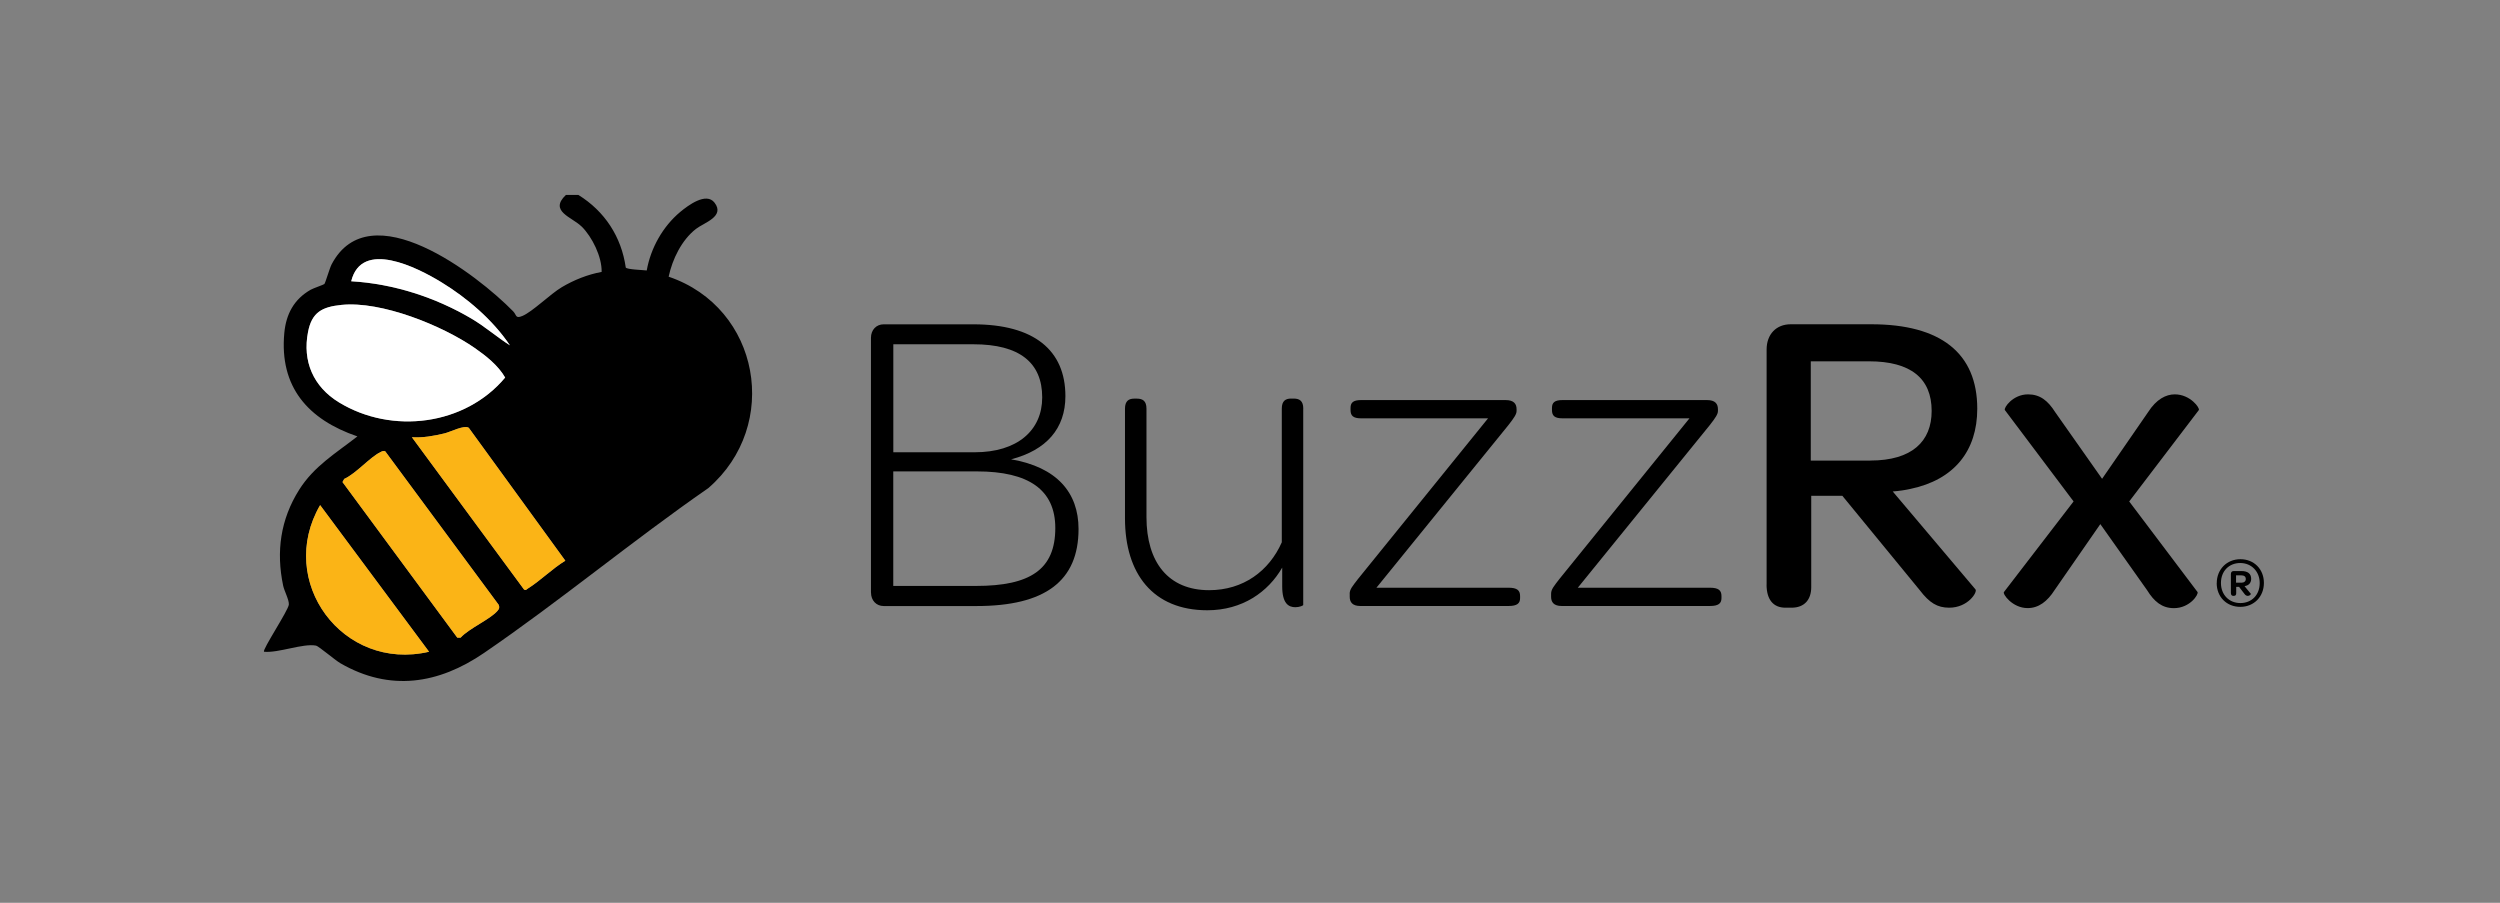
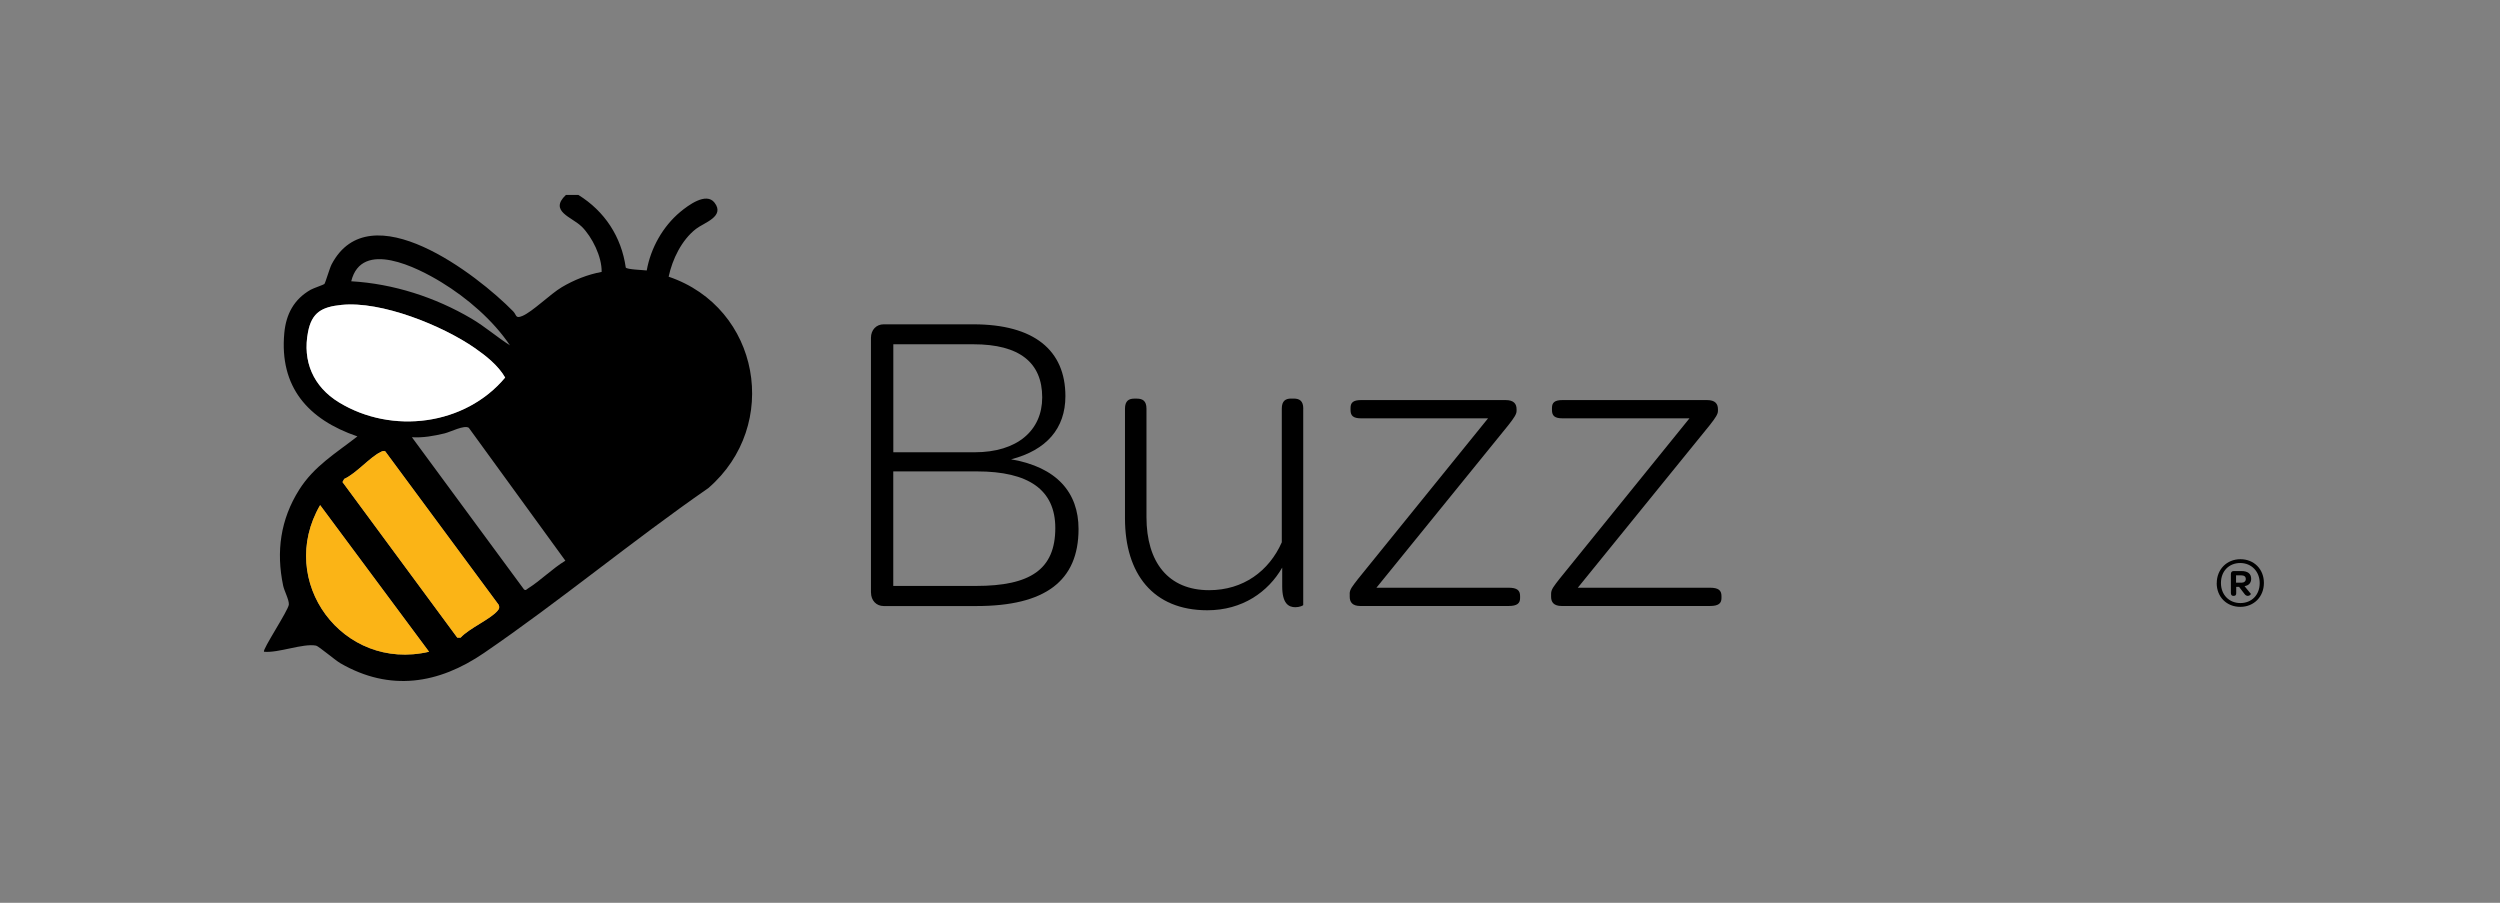
<svg xmlns="http://www.w3.org/2000/svg" fill="none" viewBox="0 0 180 65" height="65" width="180">
  <rect x="0" y="0" width="180" height="65" fill="#808080" stroke="none" />
  <g clip-path="url(#clip0_4971_70)">
    <path fill="black" d="M41.876 16.306C42.64 17.065 43.341 18.488 43.318 19.578C42.312 19.763 41.328 20.156 40.448 20.678C39.628 21.164 38.331 22.453 37.608 22.75C37.097 22.961 37.209 22.687 36.948 22.416C34.347 19.763 26.635 13.812 23.88 19.026C23.727 19.319 23.436 20.352 23.355 20.449C23.314 20.497 22.576 20.745 22.37 20.86C21.17 21.542 20.596 22.616 20.47 23.977C20.108 27.864 22.18 30.206 25.733 31.421C24.182 32.633 22.613 33.559 21.539 35.264C20.194 37.398 19.873 39.714 20.387 42.168C20.47 42.557 20.82 43.19 20.797 43.528C20.771 43.935 18.863 46.796 19.008 46.926C20.045 47.029 21.823 46.303 22.758 46.485C22.941 46.522 24.134 47.537 24.506 47.752C28.077 49.816 31.577 49.249 34.842 47.018C40.322 43.272 45.529 38.932 50.997 35.145C56.241 30.621 54.72 22.153 48.142 19.922C48.41 18.666 49.074 17.288 50.106 16.484C50.691 16.028 52.216 15.594 51.448 14.594C50.844 13.804 49.525 14.805 48.98 15.257C47.72 16.306 46.848 17.869 46.565 19.474C46.3 19.437 45.16 19.411 45.055 19.263C44.742 17.054 43.542 15.209 41.641 14.034H40.746C39.502 15.213 41.19 15.628 41.872 16.309L41.876 16.306ZM31.778 20.319C33.646 21.46 35.498 23.054 36.717 24.866C35.77 24.262 34.924 23.517 33.952 22.943C31.346 21.405 28.323 20.427 25.289 20.252C26.035 17.217 30.049 19.263 31.778 20.319ZM24.398 28.968C22.561 27.845 21.763 26.007 22.177 23.895C22.456 22.476 23.194 22.098 24.588 21.953C27.451 21.66 31.831 23.432 34.171 25.051C34.988 25.618 35.867 26.311 36.367 27.182C33.486 30.632 28.223 31.306 24.395 28.968H24.398ZM23.049 36.368L30.891 46.926C24.674 48.382 19.862 41.853 23.049 36.368ZM35.819 43.98C35.297 44.595 33.773 45.24 33.165 45.91H32.923L24.659 34.708L24.782 34.482C25.651 34.089 26.638 32.907 27.421 32.537C27.526 32.488 27.63 32.433 27.738 32.496L35.916 43.561C35.972 43.757 35.949 43.828 35.819 43.98ZM38.007 42.375C37.91 42.434 37.858 42.546 37.724 42.434L29.657 31.48C30.455 31.532 31.242 31.388 32.013 31.203C32.446 31.099 33.422 30.58 33.754 30.802L40.706 40.37C39.774 40.934 38.913 41.808 38.007 42.375Z" />
    <path fill="white" d="M36.371 27.182C35.871 26.311 34.992 25.618 34.175 25.051C31.835 23.431 27.455 21.66 24.592 21.953C23.198 22.094 22.456 22.475 22.181 23.895C21.763 26.011 22.561 27.845 24.402 28.968C28.23 31.306 33.493 30.631 36.375 27.182H36.371Z" />
    <path fill="#FBB416" d="M27.738 32.496C27.63 32.433 27.522 32.489 27.421 32.537C26.639 32.907 25.651 34.089 24.782 34.482L24.659 34.708L32.923 45.91H33.165C33.773 45.24 35.294 44.595 35.819 43.98C35.95 43.828 35.972 43.758 35.916 43.561L27.738 32.496Z" />
-     <path fill="#FBB416" d="M32.01 31.202C31.238 31.387 30.452 31.532 29.654 31.48L37.72 42.434C37.854 42.545 37.907 42.434 38.004 42.375C38.909 41.811 39.767 40.937 40.702 40.37L33.751 30.802C33.419 30.58 32.442 31.098 32.01 31.202Z" />
    <path fill="#FBB416" d="M30.892 46.926L23.049 36.368C19.862 41.852 24.674 48.378 30.892 46.926Z" />
-     <path fill="white" d="M36.714 24.866C35.499 23.05 33.642 21.456 31.775 20.319C30.046 19.262 26.031 17.217 25.286 20.252C28.32 20.426 31.343 21.404 33.948 22.942C34.921 23.517 35.767 24.261 36.714 24.866Z" />
    <path fill="black" d="M62.709 42.657V24.322C62.709 23.758 63.089 23.351 63.622 23.351H70.085C74.435 23.351 76.709 25.2 76.709 28.524C76.709 30.843 75.352 32.411 72.799 33.071C76.079 33.634 77.655 35.453 77.655 38.088C77.655 41.849 75.229 43.635 70.309 43.635H63.626C63.089 43.635 62.712 43.228 62.712 42.664L62.709 42.657ZM70.182 32.563C73.242 32.563 75.039 30.995 75.039 28.613C75.039 26.104 73.399 24.788 70.089 24.788H64.319V32.563H70.182ZM70.275 42.187C74.185 42.187 75.982 40.997 75.982 38.018C75.982 35.261 74.058 33.941 70.339 33.941H64.315V42.187H70.275Z" />
    <path fill="black" d="M93.832 29.427V43.564C93.832 43.594 93.579 43.72 93.266 43.72C92.763 43.72 92.319 43.438 92.319 42.215V40.867C91.309 42.623 89.449 43.939 86.925 43.939C83.015 43.939 80.999 41.304 80.999 37.324V29.424C80.999 28.86 81.282 28.701 81.662 28.701H81.853C82.263 28.701 82.546 28.857 82.546 29.424V37.228C82.546 40.489 84.122 42.493 87.056 42.493C89.516 42.493 91.376 41.115 92.289 39.044V29.42C92.289 28.857 92.572 28.697 92.953 28.697H93.143C93.553 28.697 93.836 28.853 93.836 29.42L93.832 29.427Z" />
    <path fill="black" d="M97.176 42.753C97.176 42.438 97.366 42.219 97.776 41.686L107.139 30.12H97.996C97.429 30.12 97.239 29.931 97.239 29.524V29.368C97.239 28.99 97.429 28.805 97.996 28.805H108.403C109.003 28.805 109.193 29.086 109.193 29.464V29.59C109.193 29.809 109.036 30.061 108.593 30.624L99.103 42.316H108.626C109.226 42.316 109.446 42.505 109.446 42.912V43.068C109.446 43.442 109.226 43.631 108.626 43.631H97.936C97.37 43.631 97.18 43.349 97.18 42.971V42.753H97.176Z" />
    <path fill="black" d="M111.679 42.753C111.679 42.438 111.869 42.219 112.279 41.686L121.642 30.12H112.499C111.932 30.12 111.742 29.931 111.742 29.524V29.368C111.742 28.99 111.932 28.805 112.499 28.805H122.906C123.506 28.805 123.692 29.086 123.692 29.464V29.59C123.692 29.809 123.536 30.061 123.092 30.624L113.602 42.316H123.126C123.726 42.316 123.946 42.505 123.946 42.912V43.068C123.946 43.442 123.726 43.631 123.126 43.631H112.436C111.869 43.631 111.679 43.349 111.679 42.971V42.753Z" />
-     <path fill="black" d="M127.196 42.094V25.166C127.196 24.069 127.889 23.347 128.929 23.347H134.733C139.716 23.347 142.363 25.414 142.363 29.428C142.363 32.47 140.693 34.538 137.569 35.197C137.159 35.29 136.72 35.353 136.276 35.386L142.236 42.438C142.393 42.627 141.699 43.754 140.343 43.754C139.493 43.754 138.922 43.409 138.229 42.501L132.649 35.698H130.409V42.279C130.409 43.157 129.936 43.754 128.989 43.754H128.549C127.666 43.754 127.192 43.157 127.192 42.094H127.196ZM134.666 33.159C137.663 33.159 139.079 31.781 139.079 29.587C139.079 27.238 137.566 26.015 134.569 26.015H130.376V33.163H134.662L134.666 33.159Z" />
-     <path fill="black" d="M149.299 36.105L144.35 29.524C144.256 29.368 144.916 28.394 146.019 28.394C146.869 28.394 147.44 28.831 147.976 29.679L151.35 34.474L154.659 29.679C155.26 28.738 155.953 28.394 156.583 28.394C157.716 28.394 158.413 29.398 158.316 29.524L153.303 36.105L158.223 42.627C158.316 42.783 157.686 43.787 156.519 43.787C155.67 43.787 155.099 43.316 154.596 42.501L151.223 37.736L147.943 42.468C147.406 43.313 146.776 43.783 145.99 43.783C144.886 43.783 144.159 42.749 144.286 42.623L149.299 36.101V36.105Z" />
    <path fill="black" d="M159.606 41.986C159.606 40.996 160.329 40.263 161.309 40.263C162.289 40.263 163.001 40.978 163.001 41.971C163.001 42.964 162.282 43.694 161.302 43.694C160.321 43.694 159.602 42.979 159.602 41.986H159.606ZM162.699 41.982C162.699 41.152 162.11 40.537 161.298 40.537C160.485 40.537 159.908 41.122 159.908 41.975C159.908 42.827 160.496 43.42 161.309 43.42C162.122 43.42 162.699 42.834 162.699 41.982ZM161.604 42.764L161.212 42.253H161.007V42.723C161.007 42.834 160.951 42.901 160.843 42.901H160.787C160.679 42.901 160.623 42.82 160.623 42.686V41.33C160.623 41.193 160.701 41.115 160.828 41.115H161.372C161.835 41.115 162.084 41.3 162.084 41.675C162.084 41.915 161.961 42.097 161.745 42.167C161.7 42.182 161.659 42.197 161.607 42.205L162.062 42.757C162.077 42.782 161.976 42.905 161.846 42.905C161.775 42.905 161.671 42.868 161.6 42.76L161.604 42.764ZM161.365 41.956C161.581 41.956 161.697 41.852 161.697 41.689C161.697 41.504 161.574 41.423 161.346 41.423H160.996V41.953H161.361L161.365 41.956Z" />
  </g>
  <defs>
    <clipPath id="clip0_4971_70">
      <rect transform="translate(19.005 14.03)" fill="white" height="35" width="144" />
    </clipPath>
  </defs>
</svg>